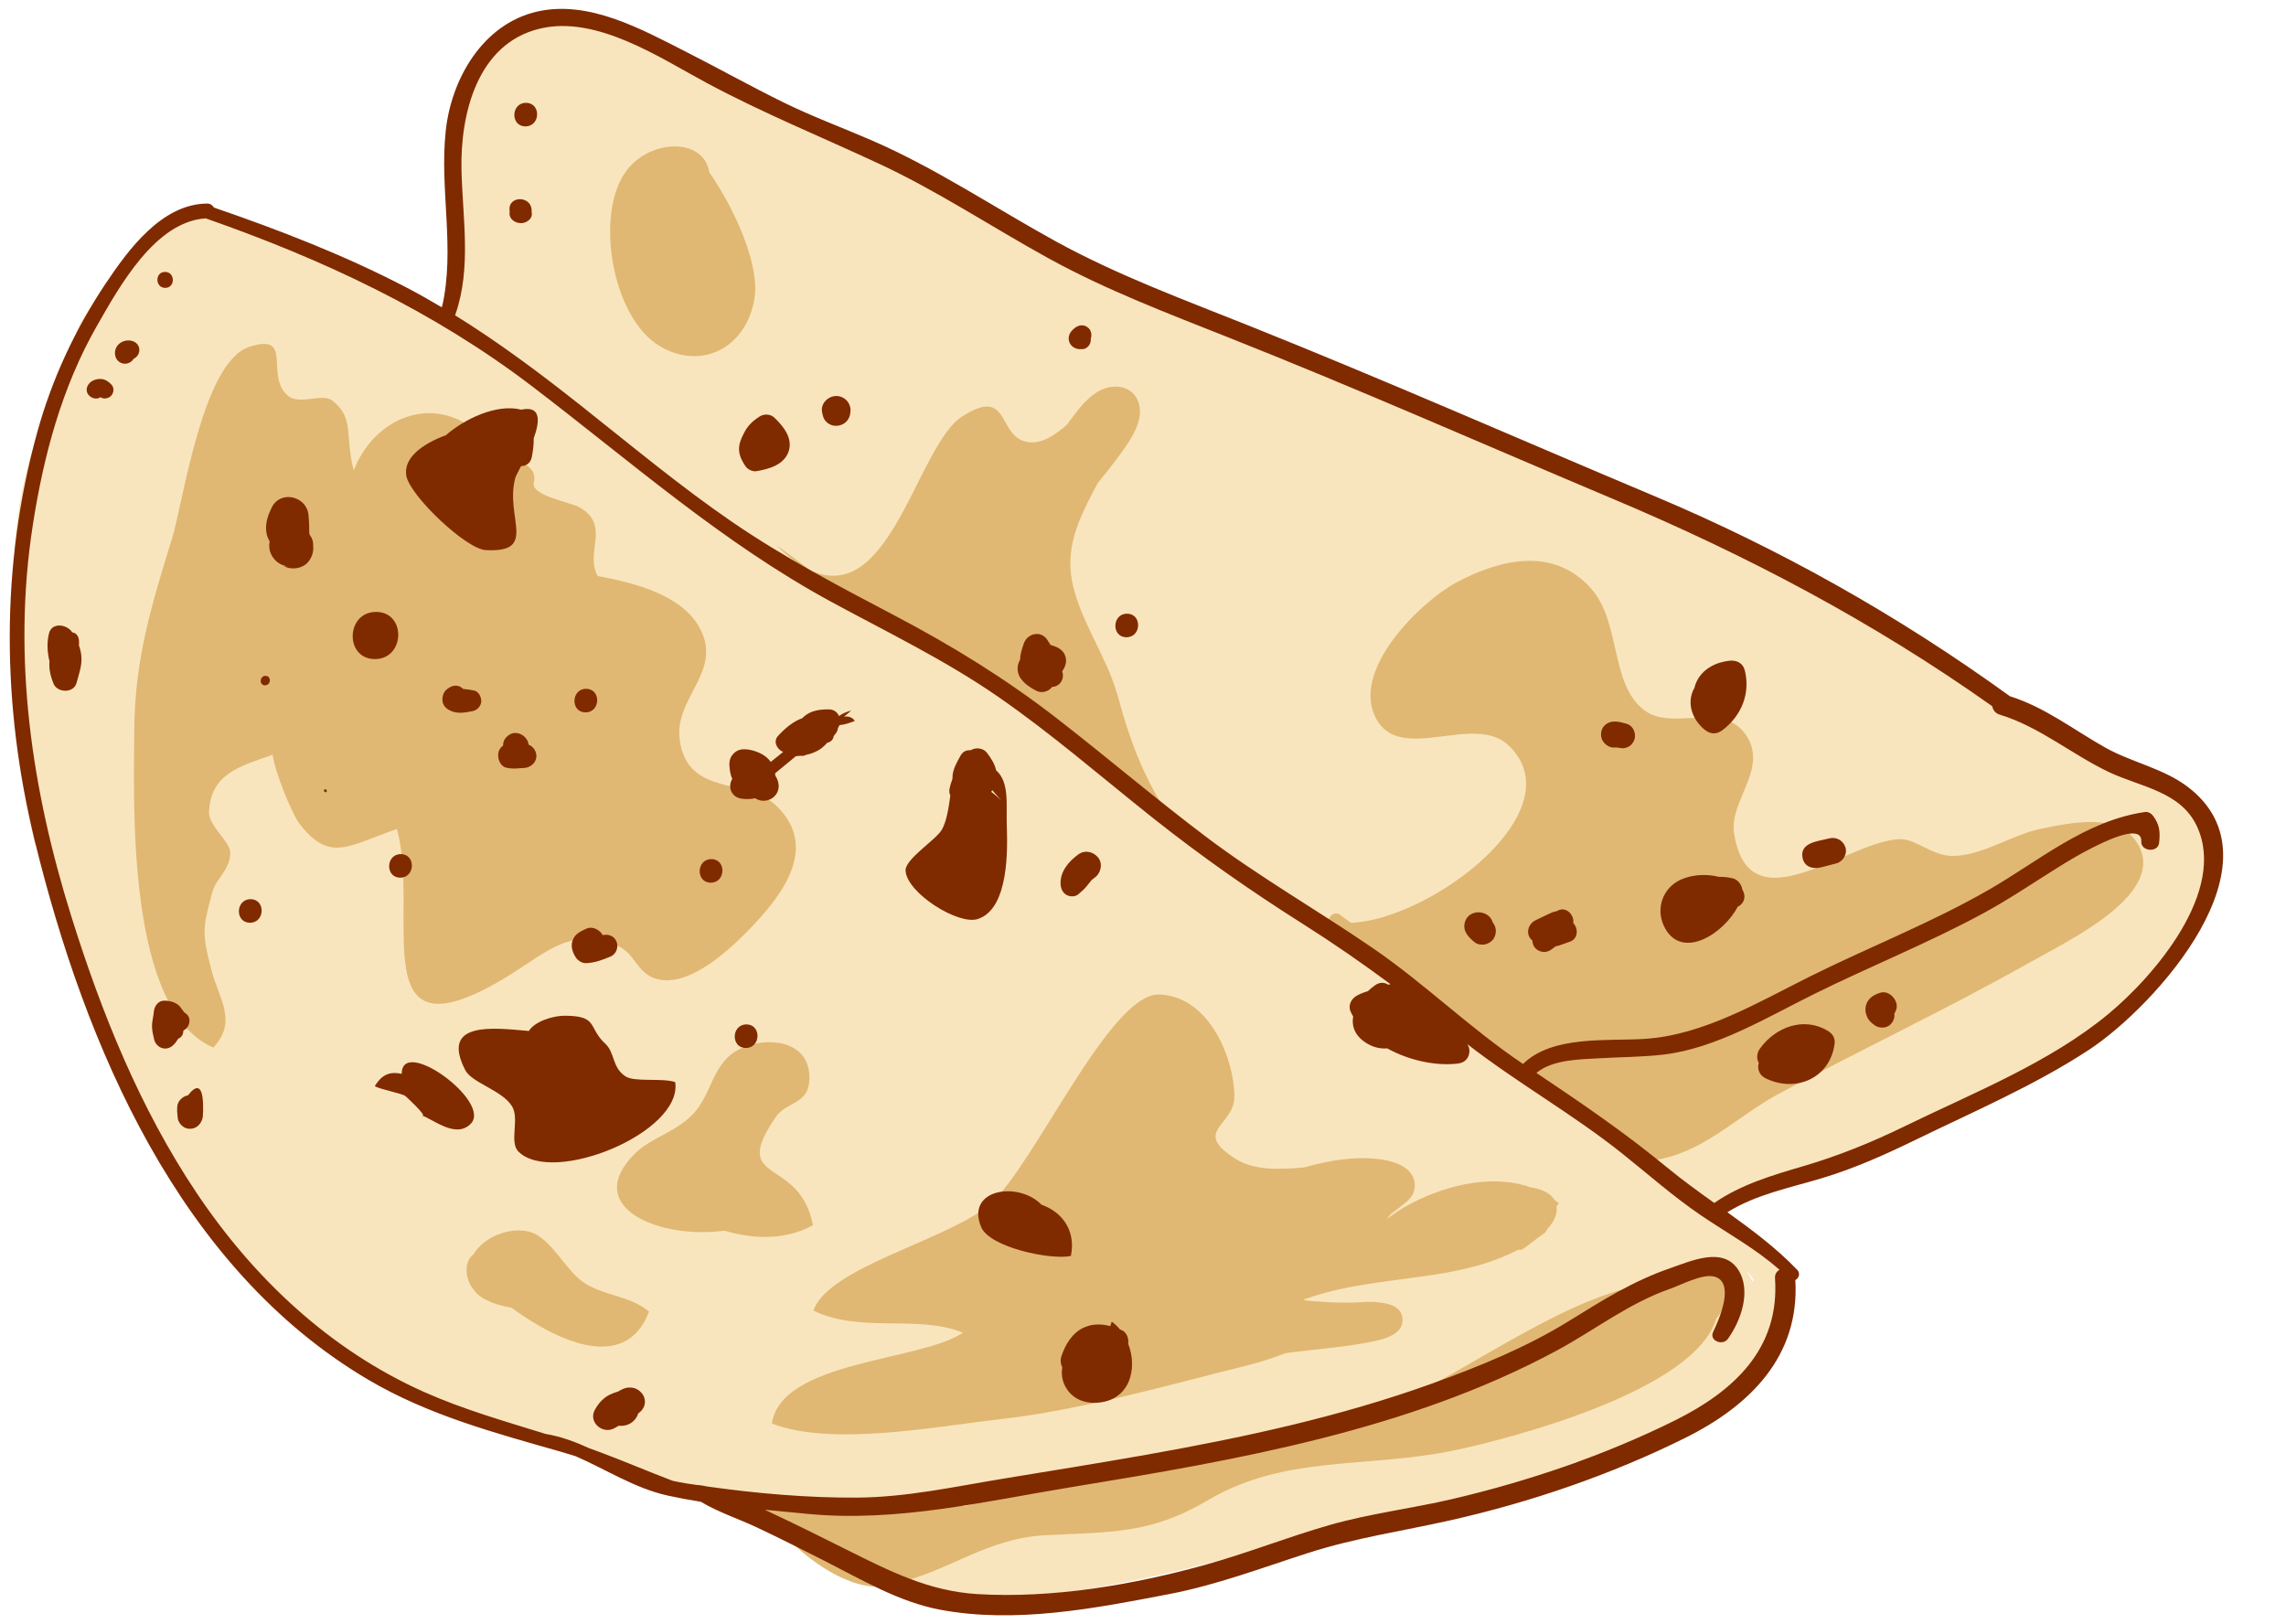
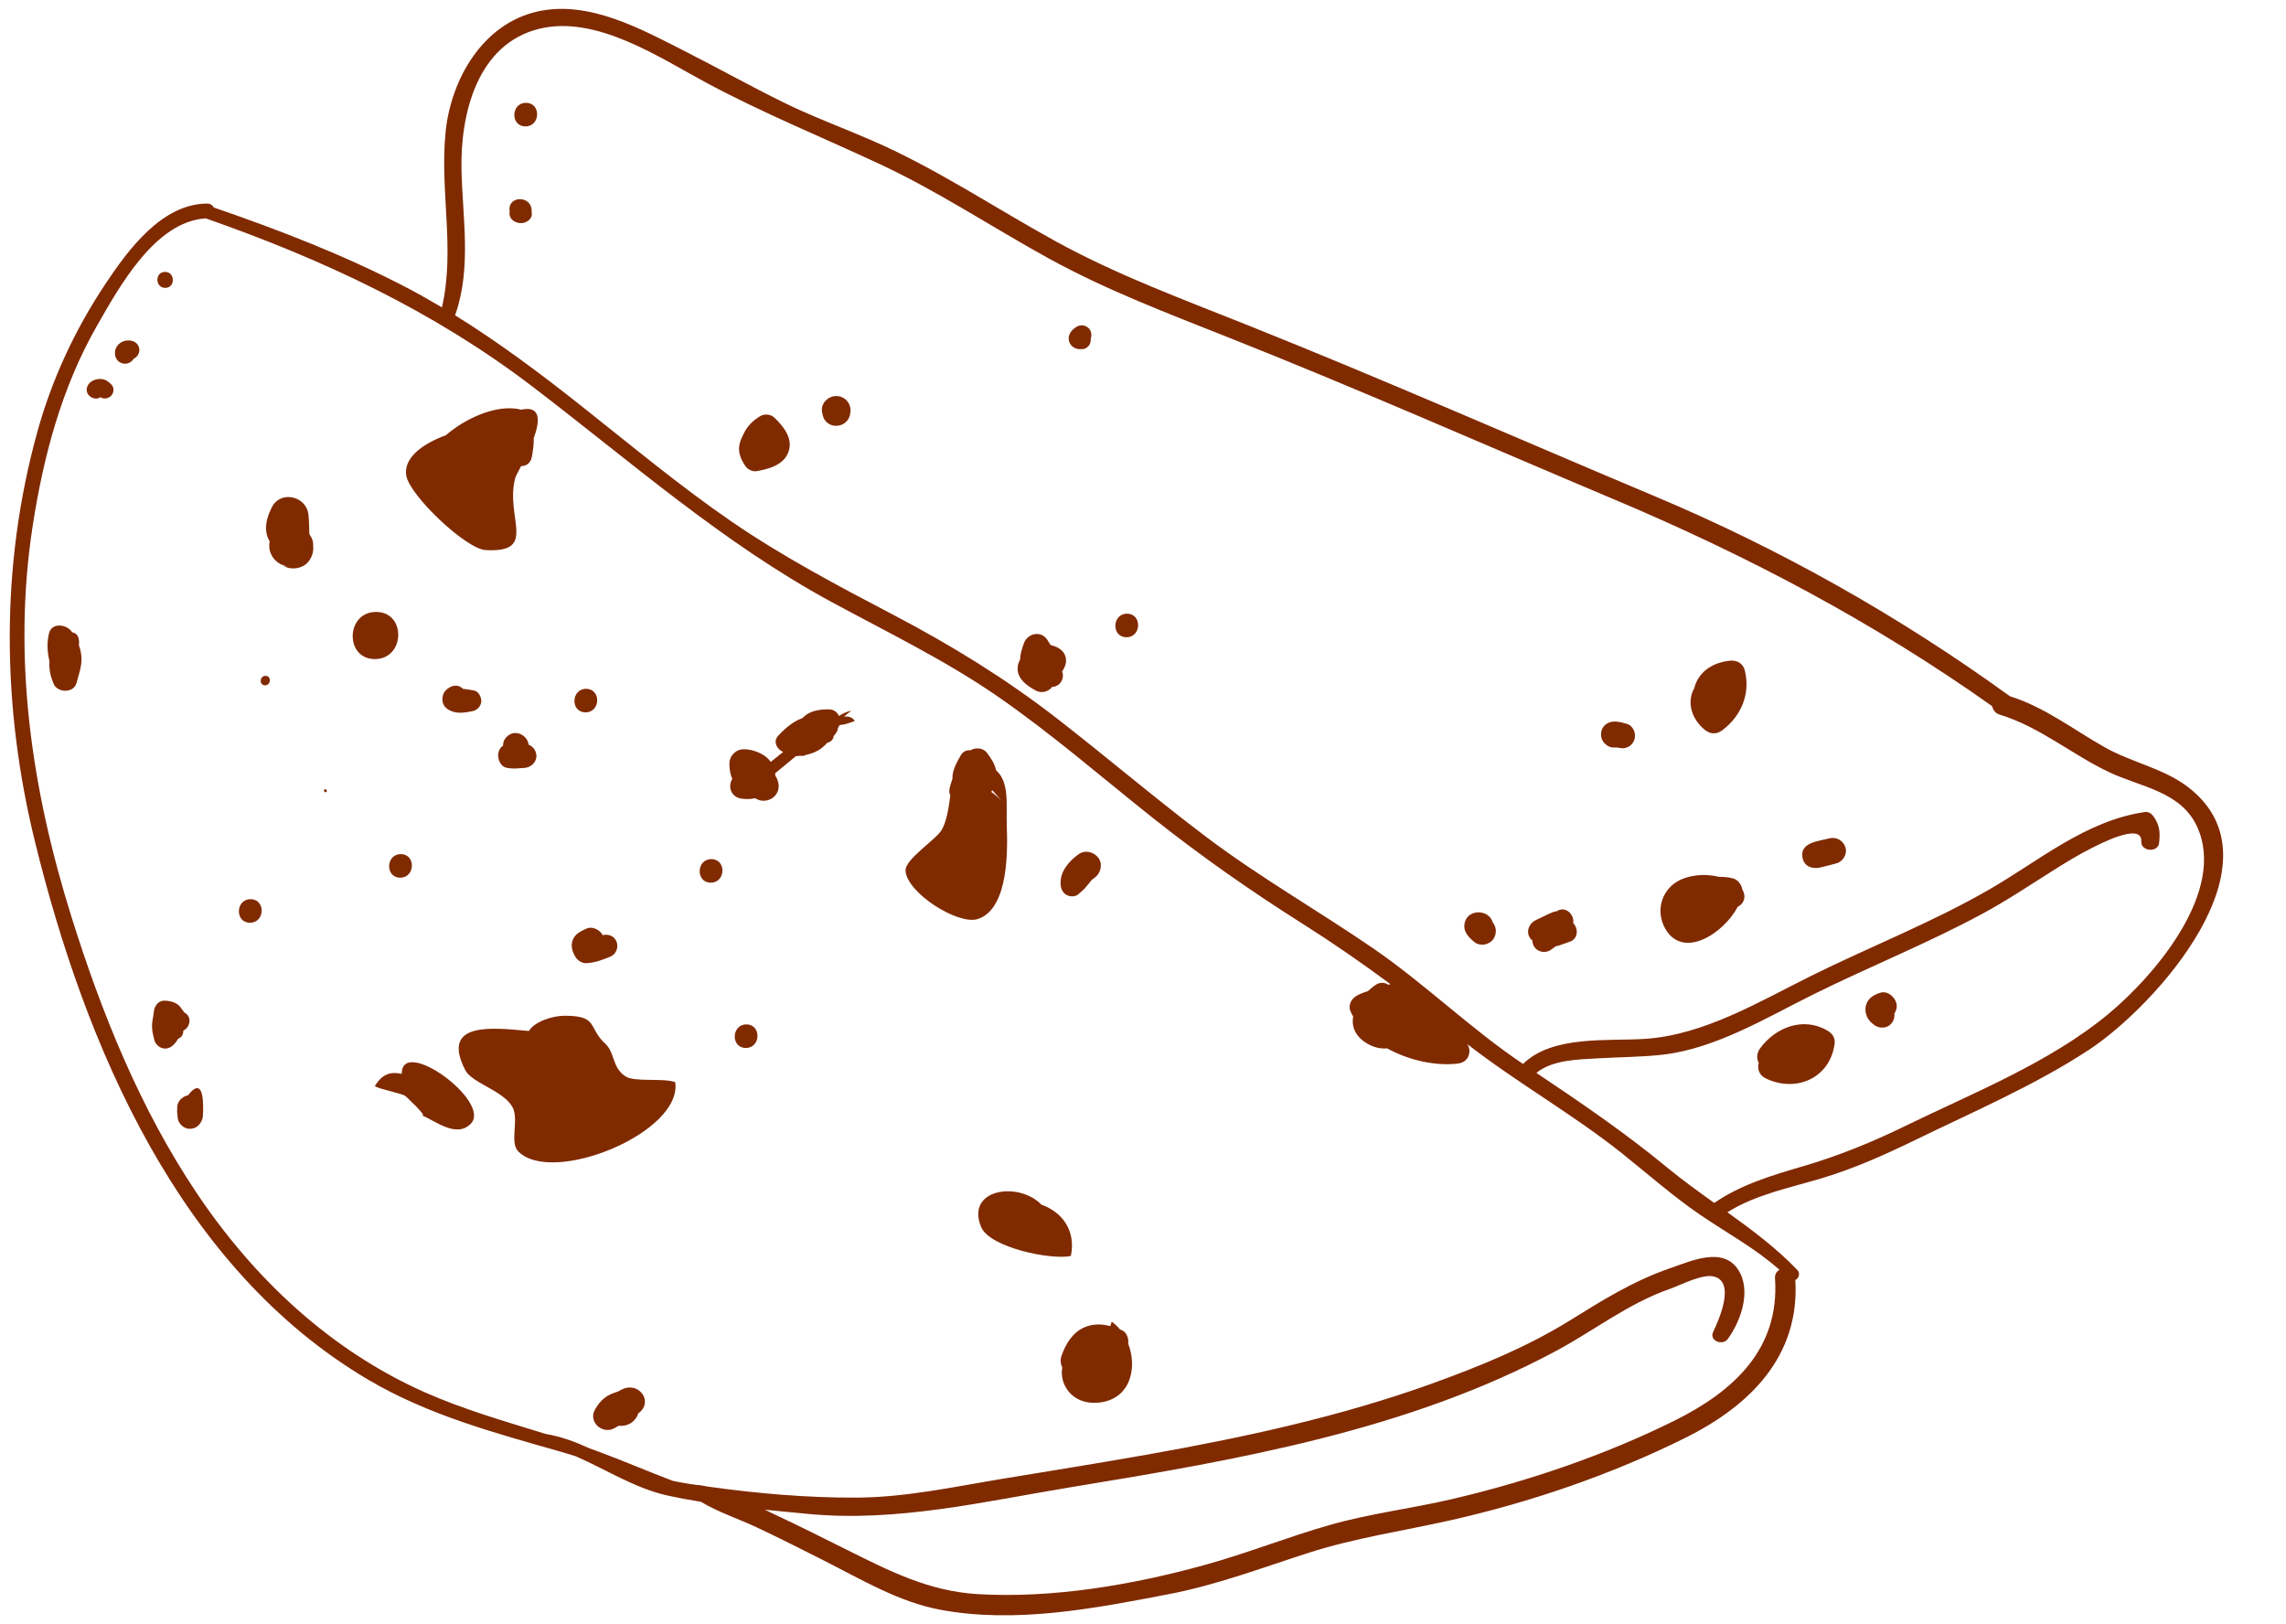
<svg xmlns="http://www.w3.org/2000/svg" height="366.9" preserveAspectRatio="xMidYMid meet" version="1.0" viewBox="-2.2 -2.0 516.4 366.9" width="516.4" zoomAndPan="magnify">
  <g id="change1_1">
-     <path d="M495.86,191.05c0.25-1.31,0.33-2.65,0.24-3.92c-0.36-4.81-3.04-7.65-6.68-9.93 c-0.22-0.29-0.49-0.56-0.84-0.76c-0.79-0.45-1.36-0.63-2.25-0.84c-0.91-0.21-1.65,0.01-2.18,0.47c-3.34-1.74-6.79-3.25-10.14-4.98 c-4.78-2.46-8.76-6.07-13.31-8.88c-8.64-5.33-17.34-10.69-25.84-16.26c-3.53-2.31-7.1-4.64-10.8-6.66c-1.64-0.89-3.34-1.68-5-2.53 c-0.89-0.45-1.8-0.88-2.66-1.39c-0.57-0.34-1.86-1.73-1.55-0.77c-0.7-2.17-3.26-2.09-4.35-0.75c-14.1-11-51.21-24.78-66.76-33.47 c-23.81-13.3-43.4-20.62-68.74-28.73c-33.56-10.74-36.79-16.92-67.4-34.1c-11.6-6.51-39.61-20.7-52.57-23.12 c-0.14-0.21-0.3-0.42-0.51-0.6c-5.48-4.81-12.29-8.01-19.41-9.24c-3.05-1.33-5.99-1.94-8.49-0.83c-1.36-0.17-2.73-0.16-4.04,0.07 c-1.78,0.08-3.55,0.38-5.27,0.9c-1.77,0.38-3.46,1.17-5.02,2.25c0,0-0.01,0-0.01,0.01c-2.72,1.7-4.59,3.92-5.96,6.44 c-2.39,3.83-3.8,8.3-3.7,12.14c-1.48,3.56-2.53,7.5-3.29,11.62c0.2,0.32,0.35,0.7,0.41,1.14c0.78,5.45,0.7,11.06,0.65,16.54 c-0.03,3.09,0.77,10.52-2.98,12.08c0,0.84,0,1.66-0.01,2.47c-2.33-1.08-4.78-1.83-7.11-2.08c-4.56-3.26-8.45-6.91-14.38-8.45 c-0.45-0.12-0.85-0.06-1.21,0.1c-3.89-3.41-8.53-6.1-15.07-7.11c-0.23-0.04-0.47-0.08-0.71-0.12c-5.76-5.6-14.08-7.69-21.43-3.73 c-0.36,0.19-0.62,0.45-0.81,0.75c-0.83,0.11-1.65,0.3-2.46,0.54c-3.79,4.52-7.65,8.95-12.42,12.46c-1.91,3.04-3.84,6.08-5.83,9.08 c-5.75,14.42-12.26,28.75-14.2,44.26c-0.3,2.37-0.54,4.74-0.73,7.12c0.02,0.13,0.06,0.25,0.07,0.38c1.6,17.61,1.67,35.29,2.18,52.95 c0.73,4.26,1.49,8.5,2.25,12.75c0.35,0.41,0.63,0.91,0.78,1.53c0.34,1.46,0.67,2.93,0.99,4.4c0.44,0.43,0.79,1,0.97,1.72 c0.57,2.26,1.12,4.54,1.66,6.81c3.78,13.88,9.83,26.99,15.33,40.3c1.06,2.02,2.06,4.08,3.02,6.15c0.06,0.08,0.13,0.15,0.18,0.23 c7.71,12.31,15.66,24.24,25.15,35.27c0.8,0.94,0.96,1.99,0.72,2.93c0.12,0.17,0.25,0.34,0.37,0.51c4.83,3.53,9.89,6.85,15.09,9.97 c3.23,4.67,7.81,7.46,12.72,10.28c5.45,3.12,11.03,6.21,16.91,8.45c5.77,2.19,11.75,3.81,17.68,5.52c3.16,0.91,6.34,2.09,9.54,3.16 c4.85,1.88,9.78,3.09,14.72,4.1c7.7,5.37,16.32,6.1,25.2,8.07c4.51,1,7.61,3.92,11.44,6.24c0.35,0.21,0.72,0.4,1.09,0.6 c3.91,3.28,7.99,6.23,13.08,7.66c0.4,0.11,0.78,0.12,1.15,0.05c4.36,1.87,9.34,3.25,13.06,4.35c18.76,5.56,47.7-1.25,66.55-6.02 c26.7-6.76,55.24-11.77,81.12-22.47c0.45,0.47,1.09,0.74,1.86,0.6c9.82-1.81,19.78-7.6,27.97-13.18c3.9-2.66,8.29-4.88,11.24-8.67 c2.86-3.68,3.71-7.33,4.39-11.51c0.6-1.42,1.04-2.9,1.23-4.37c0.34-0.77,0.5-1.61,0.43-2.42c-0.39-4.27-4.78-10.06-9.51-12.61 c-1.13,0.28-2.27-0.26-3.07-1.14c-0.22-0.04-0.44-0.1-0.66-0.12c0.13-0.05,0.28-0.1,0.42-0.16c-1-1.32-1.26-3.21,0.18-4.43 c7.61-6.46,17.51-7.12,26.84-9.39c2.97-0.72,5.93-1.49,8.88-2.29C459.28,240.88,503.81,213.12,495.86,191.05z M393.96,287.16 c-0.06,0.11-0.13,0.25-0.2,0.39c-0.42-0.8-0.87-1.63-1.35-2.49C393.02,285.79,393.55,286.51,393.96,287.16z M169.74,338.42 c0.52-0.1,1.01-0.17,1.49-0.22C174.57,340.15,176.06,341.52,169.74,338.42z" fill="#F9E5BD" />
-   </g>
+     </g>
  <g id="change2_1">
-     <path d="M110.84,219.52c-31.17,18.16-18.08-15.26-23.38-34.26c-11.1,3.89-15.14,7.51-21.83-0.95 c-1.99-2.52-5.81-12.19-6.23-15.82c-7.3,2.58-13.99,4.22-14.38,12.87c-0.15,3.29,4.96,6.82,4.81,9.44 c-0.22,4.01-3.25,5.53-4.15,9.01c-2.01,7.78-2.42,8.6-0.03,17.63c1.61,6.1,5.87,11.36,0.33,17.19 C26.3,226.15,28,179.55,28.15,162.24c0.13-15.36,3.96-27.9,8.5-42.55c2.51-8.08,6.83-39.84,17.42-43.32 c10.29-3.37,3.38,6.54,8.81,11.05c2.63,2.18,7.76-0.73,10.05,1.1c5.05,4.05,2.7,7.94,4.78,15.74c4.49-11.74,18.02-17.85,28.73-8.03 c2.59,2.38,3.92,5.71,5.57,8.82c0.1-0.27,0.2-0.55,0.33-0.83c1.63-3.52,7.09-0.86,6.06,2.64c-0.92,3.12,8.15,4.51,10.35,5.77 c7.1,4.1,1.06,10.25,4.09,15.5c8.83,1.59,19.13,4.46,23.05,11.76c5.26,9.81-5.8,15.68-4.56,25.16c1.72,13.08,15.28,8.43,22.08,15.2 c9.22,9.18,1.39,19.8-6.57,27.92c-4.19,4.27-12.69,12.29-19.79,11.17c-5.4-0.85-5.52-5.98-9.84-7.73 C126.09,207.12,121.17,213.5,110.84,219.52z M259.68,222.65c11.69,0.43,17.06,15.26,16.96,23.13c-0.08,6.66-9.71,7.62,0.29,14.01 c3.99,2.55,9.56,2.45,15.45,1.93c6.33-1.83,14.15-2.99,20.09-1.22c2.52,0.75,4.94,2.42,4.93,5.31c0,1.63-0.74,2.7-1.96,3.74 c-1.32,1.13-2.46,1.88-3.5,2.71c-0.3,0.44-0.61,0.85-0.95,1.22c5.9-4.9,20.65-11.44,32.54-7.29c2.13,0.34,4.41,1.14,5.41,2.85 c0.34,0.25,0.68,0.51,1.01,0.79c-0.17,0.23-0.35,0.43-0.53,0.65c0.04,0.32,0.06,0.66,0.03,1.03c-0.14,1.54-1.01,2.93-2.16,4.17 c-0.12,0.35-0.35,0.68-0.71,0.96c-0.47,0.35-0.94,0.67-1.41,1c-1.14,0.92-2.31,1.73-3.25,2.44c-0.35,0.26-0.74,0.3-1.09,0.19 c-10.26,5.38-21.38,5.83-33.22,7.66c-4.94,0.76-9.92,1.72-14.64,3.4c-0.16,0.06-0.45,0.14-0.78,0.23c1.07,0.4,2.61,0.37,3.66,0.46 c2.49,0.22,4.99,0.25,7.49,0.23c1.46-0.01,3.98-0.39,6-0.03c2.42,0.23,5.13,1.01,5.29,3.74c0.23,3.79-4.93,4.73-7.67,5.26 c-6.21,1.21-12.47,1.59-18.72,2.44c-2.73,1.04-5.48,1.97-8.31,2.68c-18.7,4.66-37.68,10.17-56.84,12.33 c-13.78,1.56-37.39,6.15-50.93,0.89c2.13-14.25,33.62-14.02,43.16-20.51c-10.11-4.17-23.11,0.2-33.76-4.99 c3.25-9.85,30.84-16.07,39.94-24.11C231.57,261.04,248.54,222.25,259.68,222.65z M307.41,296.36c-0.01,0-0.02,0-0.02,0 c-0.01,0-0.03,0.01-0.04,0.01C307.36,296.37,307.38,296.36,307.41,296.36z M117.25,276.2c-4.7-1.12-10.36,1.48-12.5,5.15 c-1.96,1.45-1.98,4.7-0.55,7.14c0.24,0.41,0.51,0.76,0.8,1.09c0.16,0.22,0.34,0.43,0.55,0.64c0.72,0.71,1.58,1.23,2.5,1.6 c1.63,0.84,3.48,1.24,5.32,1.6c10.6,7.75,25.8,14.69,31.05,0.85c-4.32-3.53-9.58-3.47-14.25-6.23 C125.62,285.36,122.33,277.42,117.25,276.2z M172.97,250.43c2.56-3.76,7.45-2.83,7.67-8.55c0.31-8.31-8.15-9.73-14.28-7.54 c-7.57,2.7-7.23,9.73-11.57,14.82c-3.89,4.56-9.92,5.7-13.7,9.55c-11.98,12.18,6.06,19.31,20.33,17.28 c6.65,1.98,13.83,2.18,20.02-1.22C178.42,258.97,162.46,265.87,172.97,250.43z M173.2,121.18c2.71,2.67,5.19,4.46,7.49,5.55 C178.12,124.75,175.62,122.87,173.2,121.18z M229.77,156.57c13.19,7.67,22.5,19.89,33.92,28.55c-6.99-10.28-10.07-17.8-13.44-30.06 c-2.7-9.82-10.26-19.17-10.65-29.08c-0.26-6.78,2.98-12.85,6.19-18.87c1.72-2.1,3.4-4.23,5-6.41c2.31-3.17,5.94-8.17,3.96-12.39 c-1.63-3.49-5.97-3.63-8.92-1.86c-3,1.8-4.93,4.72-7.03,7.51c-2.75,2.35-5.5,4.26-8.56,3.93c-7.34-0.8-3.96-12.92-15.05-5.85 c-10.24,6.52-16.23,43.38-34.51,34.71c8.08,6.22,16.92,13.41,27.03,18.65C215.24,149.3,222.75,152.48,229.77,156.57z M480.37,188.12 c-4.4-6.51-14.47-4.34-21.54-2.9c-6.53,1.33-13.29,6.14-19.99,6.13c-4.5-0.01-8.33-3.87-11.79-3.8c-11.7,0.23-34.25,20.41-37.54-1.4 c-1.1-7.27,7.88-14.61,2.67-22.16c-5.35-7.76-16.46-0.66-22.94-5.56c-7.77-5.87-5.22-19.72-11.95-27.4 c-8.08-9.22-19.74-7.18-30.45-1.48c-7.94,4.23-23.73,19.49-18.37,30.42c5.39,10.99,22.23-1.15,30.14,6.44 c15.23,14.61-17.52,39.32-35.62,40.05c-0.8-0.56-1.59-1.13-2.36-1.74c-1.67-1.33-3.78,1.23-2.11,2.57 c3.59,2.87,7.65,5.03,11.55,7.46c2.86,2.18,5.74,4.32,8.56,6.56c5.8,4.61,10.76,10.1,16.53,14.74c5.71,4.59,11.36,9.59,17.37,13.78 c2.42,1.69,4.87,2.79,7.59,3.92c3.2,1.32,5.19,3.94,8.32,5.23c0.83,0.34,1.55-0.02,1.94-0.63c0.45,0.56,0.89,1.12,1.29,1.69 c10.99-1.67,18.53-9.91,28.08-15.03c18.76-10.06,37.98-19.12,56.71-29.67C465.22,210.37,488.12,199.58,480.37,188.12z M146.69,76.1 c9.39,5.72,19.71,0.57,21.54-10.64c1.27-7.75-4.6-20.46-10.19-28.53c-1.34-8.06-13.49-7.42-18.73-0.38 C132.06,46.29,136,69.58,146.69,76.1z M381.91,285.4c-0.23-0.05-0.44-0.06-0.64-0.04c-2.02-0.43-4.3,0.26-6.25,0.53 c-1.07,0.14-1.45,1-1.33,1.81c-21.26,0.69-49.75,24.8-66.53,29.34c-30.34,8.21-60.66,13.02-91.05,21.12 c-0.11,0.03-0.22,0.05-0.33,0.08c-1.5-0.21-3.01-0.39-4.52-0.32c-0.07,0-0.15,0.01-0.22,0.01c-5.07-0.29-10.18-0.22-14.62,1.4 c-8.15,0.09-16.27-1.28-24.43-0.97c-0.08,0-0.16-0.01-0.24,0c-0.02,0-0.03,0-0.05,0c0,0,0,0.01,0,0.01 c-1.61,0.25-1.8,2.94,0.03,3.06c0.14,0.01,0.27,0.02,0.41,0.03c7.96,10.23,20.67,17.39,27.65,14.23 c12.1-2.47,20.63-10.21,34.24-10.9c14.49-0.74,23.64-0.2,36.53-7.84c17.73-10.51,36.01-7.08,56.51-11.48 c11.93-2.56,53.68-13.31,58.43-29.62c1.27-1.38,1.92-3.07,1.87-4.66c0.21-0.66,0.32-1.33,0.21-2 C387.14,286.55,384.1,285.91,381.91,285.4z" fill="#E0B873" />
-   </g>
+     </g>
  <g id="change3_1">
    <path d="M492,175.74c-5.48-4.17-12.69-5.53-18.65-8.88c-7.22-4.06-13.58-9.1-21.51-11.58 c-25-18.11-51.89-33.27-80.34-45.23c-30.46-12.81-60.74-26.15-91.41-38.42c-14.77-5.91-29.76-11.41-43.74-19.08 c-13.92-7.64-27.1-16.55-41.72-22.88c-6.62-2.87-13.34-5.34-19.83-8.53c-7.46-3.66-14.72-7.73-22.13-11.49 c-10-5.07-21.88-11.69-33.51-9.04c-12.3,2.8-19.41,15.19-20.67,26.95c-1.44,13.35,2.2,26.64-0.86,39.88 c-2.56-1.52-5.14-2.99-7.79-4.38c-14.01-7.33-28.79-13.04-43.72-18.18c-0.29-0.51-0.82-0.91-1.55-0.9 C34.3,44.08,26.72,54.47,21.6,62.16C14.74,72.46,9.55,83.6,6.24,95.54c-8.4,30.33-8.04,62.01-0.57,92.47 c11.33,46.2,32.61,96.53,75.39,121.7c13.58,7.99,28.49,11.96,43.51,16.25c1.08,0.31,2.16,0.64,3.24,0.98 c6.9,2.98,13.33,7.24,20.83,8.9c2.46,0.54,4.96,1,7.48,1.4c3.93,2.36,8.57,3.87,12.69,5.81c5.17,2.44,10.27,5.01,15.36,7.59 c8.31,4.22,16.73,9.24,25.99,10.98c17.03,3.2,34.95-0.29,51.72-3.52c10.75-2.07,20.95-5.92,31.34-9.27 c10.55-3.41,21.33-4.96,32.11-7.38c18.24-4.1,36.46-10.34,53.22-18.67c14.55-7.24,25.83-18.4,24.81-35.62 c0.75-0.38,1.21-1.49,0.44-2.3c-4.71-4.91-10.21-9.02-15.79-13.02c6.43-4.02,14.19-5.54,21.37-7.7c7.26-2.18,14.17-5.27,20.98-8.58 c13.19-6.43,27.06-12.36,39.34-20.42C484.7,225.28,514.21,192.63,492,175.74z M399.79,284.85c-0.64,0.33-1.09,0.96-1.02,1.93 c1.09,15.88-9.29,25.46-22.56,32.06c-15.86,7.88-33.12,13.75-50.33,17.78c-9.2,2.15-18.59,3.27-27.68,5.86 c-9.5,2.71-18.69,6.39-28.21,9.02c-16.27,4.51-34.54,7.63-51.44,6.59c-10.93-0.67-19.72-5.15-29.37-9.96 c-5.56-2.77-11.1-5.56-16.73-8.19c-0.62-0.29-1.24-0.59-1.87-0.9c3.3,0.33,6.59,0.64,9.83,0.95c20.1,1.91,39.84-2.85,59.59-6.09 c37.13-6.08,75.96-12.77,109.47-30.82c8.61-4.64,16.19-10.65,25.52-13.92c2.52-0.88,7.28-3.42,9.9-2.82 c5.06,1.17,1.22,9.76-0.1,12.54c-0.94,1.98,2.14,3.2,3.31,1.59c2.99-4.11,5.42-11,2.31-15.71c-3.46-5.24-10.71-1.87-15.3-0.29 c-8.34,2.86-15.36,7.27-22.81,11.89c-9.65,5.98-20.4,10.35-31.05,14.19c-20.93,7.54-42.74,12.21-64.61,16.09 c-10.74,1.9-21.51,3.62-32.27,5.39c-10.94,1.8-21.83,4.2-32.97,4.27c-11.16,0.07-22.7-0.94-33.85-2.51 c-0.63-0.13-1.26-0.25-1.88-0.32c-0.12-0.02-0.24-0.02-0.35-0.01c-0.77-0.11-1.55-0.22-2.31-0.34c-1.09-0.17-2.16-0.38-3.21-0.6 c-5.53-2.09-11.01-4.46-16.61-6.54c-0.75-0.28-1.5-0.55-2.25-0.82c-3.16-1.45-6.36-2.65-9.91-3.25c-9.26-2.88-18.6-5.53-27.45-9.48 c-21.29-9.5-38.44-25.68-51.33-44.9C29.44,248.43,20.74,226.84,13.91,205c-8.98-28.71-13.35-58.31-8.72-88.26 c2.44-15.77,6.56-31.23,14.52-45.16c5.02-8.77,13.13-23.56,24.57-24.25c26.48,9.27,51.32,20.85,73.73,37.94 c22.17,16.9,42.94,35.32,67.57,48.68c12.62,6.84,25.61,13.11,37.46,21.28c12.25,8.45,23.53,18.28,35.18,27.53 c10.87,8.63,22.12,16.51,33.85,23.92c6.85,4.33,13.42,8.88,19.84,13.64c-0.17,0.04-0.34,0.07-0.51,0.12 c-0.82-0.53-1.87-0.64-2.94,0.1c-0.58,0.4-1.14,0.86-1.66,1.36c-0.8,0.23-1.6,0.53-2.41,0.96c-1.32,0.69-2.14,2.2-1.48,3.67 c0.16,0.37,0.36,0.72,0.56,1.07c-0.38,2.26,0.41,4.51,3.2,6.15c1.52,0.89,3.05,1.2,4.49,1.07c5.01,2.77,11.15,4.06,16.11,3.41 c0.36-0.05,0.66-0.15,0.93-0.28c0.02-0.01,0.03-0.01,0.05-0.02c0.12-0.06,0.23-0.13,0.33-0.2c0.04-0.03,0.07-0.05,0.11-0.08 c0.1-0.08,0.18-0.16,0.27-0.24c0.04-0.04,0.07-0.08,0.1-0.12c0.07-0.08,0.13-0.17,0.19-0.25c0.02-0.04,0.05-0.06,0.08-0.1 c0.04-0.06,0.07-0.14,0.1-0.2c0-0.01,0.01-0.01,0.01-0.02c0.45-0.92,0.4-2.05-0.21-2.88c11.34,8.81,23.84,15.81,35.08,24.78 c5.82,4.65,11.4,9.59,17.56,13.8C387.88,276.52,394.35,280,399.79,284.85z M324.86,230.41c0-0.01,0-0.03,0-0.04 c0.03,0.03,0.07,0.06,0.1,0.08C324.92,230.43,324.89,230.42,324.86,230.41z M474.09,227.04c-13.26,11-30.53,17.82-45.91,25.32 c-7.44,3.63-14.98,6.71-22.92,9.04c-7.01,2.06-14.15,4.14-20.21,8.34c-3.61-2.58-7.21-5.18-10.6-7.97 c-9.52-7.86-19.4-14.59-29.58-21.41c3.73-3.06,9.8-3.04,14.31-3.31c4.8-0.28,9.64-0.27,14.42-0.83c11.89-1.4,23.46-8.46,34.01-13.68 c12.59-6.23,25.69-11.47,38.05-18.15c5.59-3.02,10.84-6.55,16.21-9.93c2.82-1.77,5.67-3.52,8.66-5c1.36-0.67,11.21-5.86,10.98-1.39 c-0.12,2.29,3.78,2.62,4.03,0.32c0.26-2.43,0.13-4.06-1.34-6.07c-0.42-0.57-1.14-1-1.87-0.89c-13.41,1.96-23.86,11-35.26,17.56 c-12.95,7.46-26.98,12.91-40.35,19.56c-11.68,5.81-24.01,13.23-37.27,14.12c-8.55,0.57-20.92-0.87-27.6,5.67 c-11.88-7.97-22.14-18.09-33.95-26.18c-12.43-8.52-25.51-15.98-37.56-25.06c-11.5-8.67-22.46-18.03-33.84-26.86 c-11.57-8.97-23.76-16.46-36.72-23.26c-12.48-6.55-24.91-13.08-36.55-21.05c-11.92-8.17-23.01-17.46-34.33-26.41 c-9.14-7.23-18.44-14.2-28.32-20.31c0.05-0.09,0.1-0.18,0.13-0.28c3.62-10.55,1.58-21.71,1.34-32.59 c-0.28-12.48,3.5-28.45,17.65-31.86c12.89-3.11,27.14,6.58,37.92,12.35c12.72,6.8,25.83,12.13,38.87,18.21 c13.25,6.18,25.41,14.29,38.19,21.32c13.11,7.21,27.13,12.51,41.01,18.02c29.07,11.53,57.72,24.21,86.55,36.35 c30.25,12.74,58.81,27.8,85.6,46.8c0.15,0.83,0.68,1.6,1.69,1.9c9.08,2.76,16.31,9.03,24.79,13.03c7.08,3.33,16.14,4.33,19.78,12.24 C500.85,199.29,484.51,218.4,474.09,227.04z M104.17,251.82c-3.33,3.47-8.36-0.9-11.14-1.88c1.83,0.64-4.24-4.92-3.62-4.32 c-0.64-0.62-5.88-1.55-6.94-2.27c1.74-2.88,3.66-3.29,6.08-2.78C88.52,231.96,108.93,246.87,104.17,251.82z M150.33,242.45 c1.69,11.4-27.69,23.39-35.42,15.68c-2.13-2.12,0.3-7.37-1.44-10.22c-2.23-3.65-9.07-5.27-10.57-8.18 c-5.74-11.17,6.48-9.53,14.37-8.84c1.2-1.98,5.06-3.48,8.39-3.44c7.32,0.08,4.93,2.68,8.86,6.3c2.26,2.09,1.47,5.38,4.61,7.41 C141.19,242.5,147.52,241.44,150.33,242.45z M219.41,275.12c-3.48-8.65,8.56-10.28,13.65-4.99c4.65,1.63,7.83,5.81,6.65,11.58 C235.36,282.68,221.31,279.85,219.41,275.12z M225.23,184.55c-0.16-4.86,0.65-9.8-2.41-12.55c-0.32-1.45-1.15-2.74-2.08-3.96 c-0.84-1.1-2.54-1.27-3.69-0.56c-0.88-0.08-1.75,0.25-2.28,1.24c-0.87,1.61-1.9,3.29-1.81,5.18c-0.16,0.43-0.3,0.87-0.42,1.3 c-0.02,0.06-0.04,0.13-0.07,0.19l0.02,0c-0.06,0.24-0.13,0.47-0.18,0.71c-0.14,0.62-0.05,1.16,0.17,1.6 c-0.37,2.75-0.85,5.9-1.94,7.75c-1.37,2.33-8.35,6.64-8.18,9.25c0.32,5.01,11.85,12.31,16.28,10.91 C225.88,203.33,225.38,189.23,225.23,184.55z M221.71,176.88c0.08-0.12,0.17-0.24,0.25-0.37l2.08,2.38 C223.3,178.13,222.52,177.46,221.71,176.88z M190.89,160.87c-1.41,0.51-2.24,0.82-3.47,0.93c-0.07,0.19-0.14,0.37-0.26,0.54 c-0.02,0.02-0.03,0.05-0.05,0.07c-0.06,0.45-0.22,0.89-0.51,1.27c-0.15,0.21-0.32,0.4-0.48,0.6c-0.05,0.8-0.72,1.36-1.45,1.51 c-0.39,0.44-0.81,0.86-1.28,1.21c-1.07,0.81-2.28,1.27-3.55,1.53c-0.37,0.21-0.79,0.26-1.2,0.19c-0.35,0.04-0.7,0.07-1.06,0.1 l-4.68,3.86c0.02,0.16,0.03,0.32,0.03,0.49c2.51,3.95-1.6,7.04-4.55,5.15c-1.03,0.22-2.11,0.24-3.14,0.08 c-2.19-0.34-3.14-2.59-2.02-4.45c0,0,0,0,0,0c-0.33-0.73-0.51-1.56-0.59-2.36c-0.12-1.08-0.12-2.12,0.59-3.03 c0.88-1.13,2-1.44,3.39-1.27c1.42,0.18,2.88,0.7,4.04,1.54c0.5,0.36,0.91,0.8,1.26,1.28c0.8-0.65,1.75-1.43,2.8-2.25 c-1.38-0.56-2.35-2.34-1.14-3.64c1.52-1.64,3.35-3.25,5.49-4c0.07-0.07,0.12-0.14,0.19-0.21c1.62-1.53,3.78-1.8,5.91-1.76 c1.03,0.02,1.8,0.66,2.17,1.49c0.79-0.56,1.71-0.97,2.78-1.22l-1.64,1.35C189.56,159.77,190.41,160.05,190.89,160.87z M89.58,105.44 c-0.65-3.98,3.54-7.13,8.96-9.14c4.18-3.64,11.43-7.17,17-5.76c4.5-0.96,4.25,2.54,2.83,6.46c0.03,1.46-0.19,2.95-0.44,4.26 c-0.28,1.41-1.34,2.04-2.42,2.03c-0.69,1.33-1.22,2.32-1.3,2.63c-2.44,8.92,5.28,17.01-6.72,16.34 C103.06,122.01,90.32,109.93,89.58,105.44z M82.49,146.88c-6.87,0-6.58-10.65,0.26-10.65C89.62,136.23,89.33,146.88,82.49,146.88z M68.54,121.3c0.15,1.33-0.29,2.69-1.2,3.73c-1.27,1.44-3.77,1.8-5.41,0.84c0.36,0.03,0.73,0.06,1.09,0.09 c-0.87-0.07-1.67-0.36-2.39-0.86c-0.69-0.49-1.21-1.11-1.57-1.87c-0.45-0.95-0.55-1.96-0.34-2.93c-0.45-0.75-0.75-1.58-0.81-2.6 c-0.11-1.8,0.49-3.47,1.27-5.06c1.95-4,7.9-2.58,8.3,1.66c0.14,1.43,0.19,2.87,0.19,4.31c0.06,0.12,0.12,0.24,0.2,0.35 C68.4,119.7,68.59,120.51,68.54,121.3z M71.35,176.96c-0.43,0-0.51-0.67-0.08-0.67C71.69,176.3,71.78,176.96,71.35,176.96z M57.67,152.81c-1.38,0-1.26-2.14,0.11-2.14C59.16,150.67,59.04,152.81,57.67,152.81z M54.27,206.44c-3.43,0-3.29-5.32,0.13-5.32 C57.83,201.12,57.69,206.44,54.27,206.44z M88.34,190.94c3.43,0,3.29,5.32-0.13,5.32C84.78,196.26,84.92,190.94,88.34,190.94z M117.22,166.22c0.94,0.38,1.62,1.22,1.74,2.34c0.16,1.52-1.14,2.74-2.56,2.9c-0.31,0.04-0.63,0.05-0.94,0.05 c-0.1,0.01-0.2,0.02-0.3,0.03c-1.03,0.11-1.87,0.09-2.86-0.09c-1.58-0.29-2.23-2.27-1.87-3.61c0.16-0.6,0.53-1.07,1.01-1.41 c0.01-0.3,0.05-0.59,0.12-0.85c0.2-0.73,0.76-1.29,1.39-1.66c1.38-0.82,3.11-0.1,3.89,1.18 C117.04,165.44,117.16,165.83,117.22,166.22z M104.87,153.98c1.05,0.2,1.66,1.44,1.65,2.41c-0.01,1.05-0.9,2.03-1.91,2.24 c-1.9,0.38-3.77,0.73-5.54-0.34c-1.13-0.68-1.54-1.82-1.24-3.09c0.22-0.94,0.81-1.53,1.64-1.98c1.02-0.55,2.15-0.43,2.92,0.39 C103.23,153.68,104.05,153.82,104.87,153.98z M130.2,153.6c3.43,0,3.29,5.32-0.13,5.32C126.64,158.93,126.78,153.6,130.2,153.6z M127.78,214.14c-0.79-1.3-1.16-2.75-0.44-4.15c0.62-1.2,1.78-1.67,2.93-2.22c1.2-0.57,2.69,0.12,3.44,1.09 c0.09,0.12,0.17,0.25,0.24,0.38c1.23-0.28,2.51,0.12,3.08,1.37c0.57,1.24,0.02,2.91-1.28,3.45c-1.84,0.77-3.45,1.4-5.48,1.51 C129.26,215.63,128.28,214.97,127.78,214.14z M158.36,197.39c-3.43,0-3.29-5.32,0.13-5.32 C161.92,192.07,161.78,197.39,158.36,197.39z M166.28,234.73c-3.43,0-3.29-5.32,0.13-5.32C169.84,229.41,169.7,234.73,166.28,234.73 z M237.38,197.63c-0.1-2.8,1.89-5.1,4.05-6.65c1.46-1.05,3.41-0.59,4.47,0.78c1.07,1.38,0.58,3.49-0.78,4.47 c-0.23,0.16-0.44,0.34-0.66,0.51c-0.03,0.02-0.04,0.03-0.06,0.05c-0.02,0.03-0.05,0.06-0.09,0.12c-0.69,0.8-1.38,1.83-2.2,2.47 c-0.61,0.48-0.82,0.91-1.66,1.06c-0.44,0.08-0.96,0.03-1.38-0.12C237.9,199.87,237.42,198.8,237.38,197.63z M252.65,301.52 c2.22,5.67,0.38,12.99-7.2,13.36c-5.69,0.28-8.39-4.37-7.68-7.99c-0.39-0.75-0.48-1.67-0.22-2.46c0.87-2.68,2.47-5.38,5.15-6.57 c1.97-0.87,3.96-0.81,5.9-0.3l0.34-1.01c0.69,0.5,1.31,1.1,1.86,1.76c0.17,0.07,0.34,0.13,0.5,0.21 C252.3,298.98,252.85,300.44,252.65,301.52z M143.35,313.74c0.45,1.47-0.23,2.76-1.38,3.54c-0.38,1.28-1.45,2.36-2.85,2.69 c-0.47,0.11-1.03,0.14-1.58,0.11c-0.32,0.19-0.64,0.38-0.98,0.56c-2.67,1.44-5.95-1.42-4.36-4.22c0.81-1.43,1.9-2.69,3.41-3.41 c0.6-0.28,1.23-0.49,1.86-0.69c0.32-0.2,0.65-0.38,1.02-0.55c0.68-0.3,1.36-0.41,2.01-0.31C141.76,311.55,143,312.59,143.35,313.74z M38.07,232.61c-0.42,0.68-0.9,1.37-1.54,1.8c-1.76,1.17-3.74-0.11-3.97-1.92c-0.27-1.03-0.48-2.08-0.41-3.15 c0.06-0.92,0.33-1.92,0.4-2.77c0.11-1.28,0.97-2.56,2.41-2.53c1.1,0.02,2.22,0.27,3.1,0.96c0.67,0.52,1.01,1.48,1.67,1.92 c1.52,1,0.87,3.28-0.5,3.86c-0.01,0.71-0.3,1.42-0.97,1.77C38.21,232.56,38.13,232.58,38.07,232.61z M43.68,248.46 c0,0.17,0.01,0.34,0.01,0.5c0,0.12-0.02,0.23-0.03,0.34c0,0.23-0.01,0.46-0.03,0.68c0,0.06,0,0.11-0.01,0.16 c-0.03,0.48-0.18,0.9-0.4,1.28c-0.52,1.02-1.5,1.65-2.79,1.56c-1.3-0.09-2.53-1.42-2.51-2.75c-0.02-0.12-0.03-0.25-0.04-0.38 c0-0.06,0-0.12-0.01-0.18c-0.04-0.19-0.06-0.38-0.06-0.57c0.01-0.27,0.01-0.54,0.02-0.81c-0.03-0.92,0.42-1.7,1.08-2.23 c0.38-0.31,0.85-0.54,1.37-0.64C41.9,243.28,43.74,242.38,43.68,248.46z M15.63,143.79c0.35,0.97,0.57,1.99,0.58,3.08 c0.01,1.84-0.66,3.64-1.12,5.4c-0.63,2.37-4.34,2.28-5.2,0.16c-0.65-1.6-1.08-3.29-0.91-5.01c-0.46-2.04-0.66-4-0.13-6.28 c0.61-2.66,4.08-2.13,5.24-0.34c0.01,0.01,0.02,0.03,0.02,0.04c0.77,0.11,1.4,0.63,1.52,1.8C15.68,143.04,15.67,143.42,15.63,143.79 z M23.03,84.94c0.63,0.71,0.47,1.86-0.15,2.49c-0.57,0.58-1.68,0.82-2.38,0.29c0,0-0.01,0.01-0.01,0.01 c-0.94,0.64-2.21,0.2-2.81-0.68c-0.65-0.97-0.18-2.17,0.68-2.81c0.64-0.47,1.55-0.71,2.34-0.63C21.64,83.71,22.4,84.24,23.03,84.94z M29.28,77.08c0,0.79-0.53,1.64-1.29,1.96c-0.43,0.75-1.31,1.2-2.18,1.11c-1.15-0.12-1.95-1.03-2.03-2.16 c-0.16-2.06,1.77-3.4,3.68-3.02C28.51,75.18,29.29,75.99,29.28,77.08z M35.08,59.42c2.32,0,2.37,3.61,0.04,3.61 C32.8,63.03,32.75,59.42,35.08,59.42z M175.93,100.03c-1.05,3-4.41,3.91-7.21,4.4c-0.92,0.16-2.01-0.37-2.52-1.12 c-0.9-1.33-1.61-2.77-1.43-4.42c0.11-1.02,0.51-1.92,0.97-2.81c0.79-1.7,1.91-2.9,3.68-4.01c1.01-0.64,2.43-0.56,3.31,0.28 C174.78,94.29,176.98,97.02,175.93,100.03z M189.9,91.12c-0.05,0.45-0.06,0.37-0.02-0.26c0.03,0.55-0.08,1.08-0.33,1.58 c-0.45,0.92-1.29,1.51-2.28,1.69c-0.96,0.18-1.92-0.06-2.67-0.71c-0.76-0.67-0.95-1.46-1.11-2.41c-0.32-1.93,1.44-3.59,3.27-3.55 C188.69,87.48,190.17,89.2,189.9,91.12z M237.74,149.66c0.4,1.03,0.1,2.28-0.8,2.98c-0.46,0.36-0.96,0.52-1.45,0.52 c-0.85,1.1-2.41,1.55-3.72,0.82c-1.88-1.04-4.03-2.46-4.1-4.86c-0.02-0.8,0.22-1.51,0.58-2.16c0-1.22,0.43-2.42,0.82-3.58 c0.78-2.34,3.91-3.05,5.33-0.82c0.24,0.37,0.48,0.75,0.72,1.14c1.53,0.41,2.98,1.07,3.4,2.74 C238.81,147.63,238.41,148.69,237.74,149.66z M252.26,141.95c-3.43,0-3.29-5.32,0.13-5.32 C255.83,136.63,255.68,141.95,252.26,141.95z M335,206.36c0.83,1.02,0.95,2.42,0.24,3.63c-0.39,0.67-1.23,1.19-1.98,1.35 c-0.69,0.14-1.71,0.02-2.28-0.44c-1.54-1.23-2.97-2.74-2.17-4.88c0.8-2.14,3.68-2.49,5.28-1.1 C334.56,205.32,334.85,205.83,335,206.36z M353.19,206.52c1.19,1.19,1.15,3.6-0.82,4.22c-1.07,0.34-2.08,0.82-3.17,1.04 c-0.32,0.24-0.65,0.47-0.95,0.7c-1.73,1.31-4.28,0.18-4.28-2.01c-1.7-1.37-1.06-3.87,0.93-4.69c-0.67,0.27,0.42-0.2,0.53-0.26 c0.35-0.17,0.7-0.34,1.05-0.51c0.68-0.33,1.35-0.65,2.05-0.94c0.32-0.13,0.63-0.2,0.93-0.23 C351.41,202.54,353.48,204.57,353.19,206.52z M391.39,198.95c0.78,1.23,0.65,2.89-0.81,3.75c-0.07,0.04-0.14,0.06-0.21,0.09 c-3.14,6.04-12.41,12.09-16.42,4.94c-2.35-4.2-0.64-9.3,3.79-11.14c2.56-1.06,5.61-1.2,8.41-0.51c0.98-0.03,2.01,0.07,3.08,0.33 C390.34,196.67,391.23,197.82,391.39,198.95z M414.66,189.35c0.52,1.49-0.48,3.23-1.96,3.66c-0.68,0.2-1.36,0.37-2.04,0.54 c-0.54,0.14-1.09,0.29-1.64,0.41c-1.81,0.4-3.66-0.18-4.04-2.22c-0.65-3.49,3.67-3.71,6.01-4.35 C412.59,186.97,414.12,187.82,414.66,189.35z M367.07,164.82c-0.14,0.61-0.45,1.11-0.91,1.53c-0.48,0.44-1.45,0.78-2.1,0.65 c-0.23-0.04-0.47-0.07-0.7-0.1c-0.17-0.02-0.35-0.05-0.52-0.06c-0.62,0.07-1.23,0.02-1.81-0.33c-0.68-0.4-1.23-1-1.45-1.78 c-0.27-0.96-0.06-2.13,0.68-2.84c1.46-1.4,3.35-0.87,5.07-0.37C366.68,161.93,367.37,163.53,367.07,164.82z M391.94,149.42 c1.32,5.25-0.78,10.31-5.05,13.52c-1.38,1.04-2.76,0.93-4.06-0.14c-2.39-1.98-3.81-5.12-2.81-8.2c0.14-0.43,0.33-0.83,0.54-1.21 c0.11-0.45,0.25-0.89,0.45-1.32c1.36-2.96,4.38-4.49,7.5-4.82C390.09,147.08,391.53,147.78,391.94,149.42z M244.19,74.53 c0.02,0.12,0.02,0.25,0.01,0.38c-0.05,0.97-0.87,1.95-1.9,1.96c-0.56,0.01-0.96,0.03-1.49-0.17c-0.97-0.35-1.6-1.25-1.6-2.28 c0.01-1.01,0.68-1.82,1.45-2.39c1-0.73,2.19-0.77,3.11,0.15C244.33,72.75,244.48,73.76,244.19,74.53z M117.89,45.82 c0.24,1.02-0.29,1.81-1.09,2.23c-1.57,0.98-4.26-0.17-3.86-2.2c-0.01-0.1-0.02-0.19-0.03-0.29 C112.5,42.07,118.13,42.12,117.89,45.82z M116.49,26.55c-3.43,0-3.29-5.32,0.13-5.32C120.06,21.23,119.92,26.55,116.49,26.55z M412.23,233.79c-1.02,7.78-8.79,11.13-15.59,7.79c-1.39-0.68-1.95-2.06-1.54-3.5c-0.59-0.98-0.41-2.29,0.26-3.21 c3.51-4.84,9.84-7.27,15.27-4.05C411.73,231.46,412.41,232.45,412.23,233.79z M425.73,226.95c0.11,0.93-0.19,1.82-0.93,2.51 c-0.91,0.85-2.47,0.87-3.46,0.18c-0.8-0.56-1.43-1.13-1.81-2.04c-0.37-0.87-0.45-1.86-0.13-2.77c0.52-1.46,1.77-2.15,3.17-2.58 c1.65-0.5,3.26,0.93,3.63,2.42C426.39,225.5,426.18,226.3,425.73,226.95z" fill="#802A00" />
  </g>
</svg>